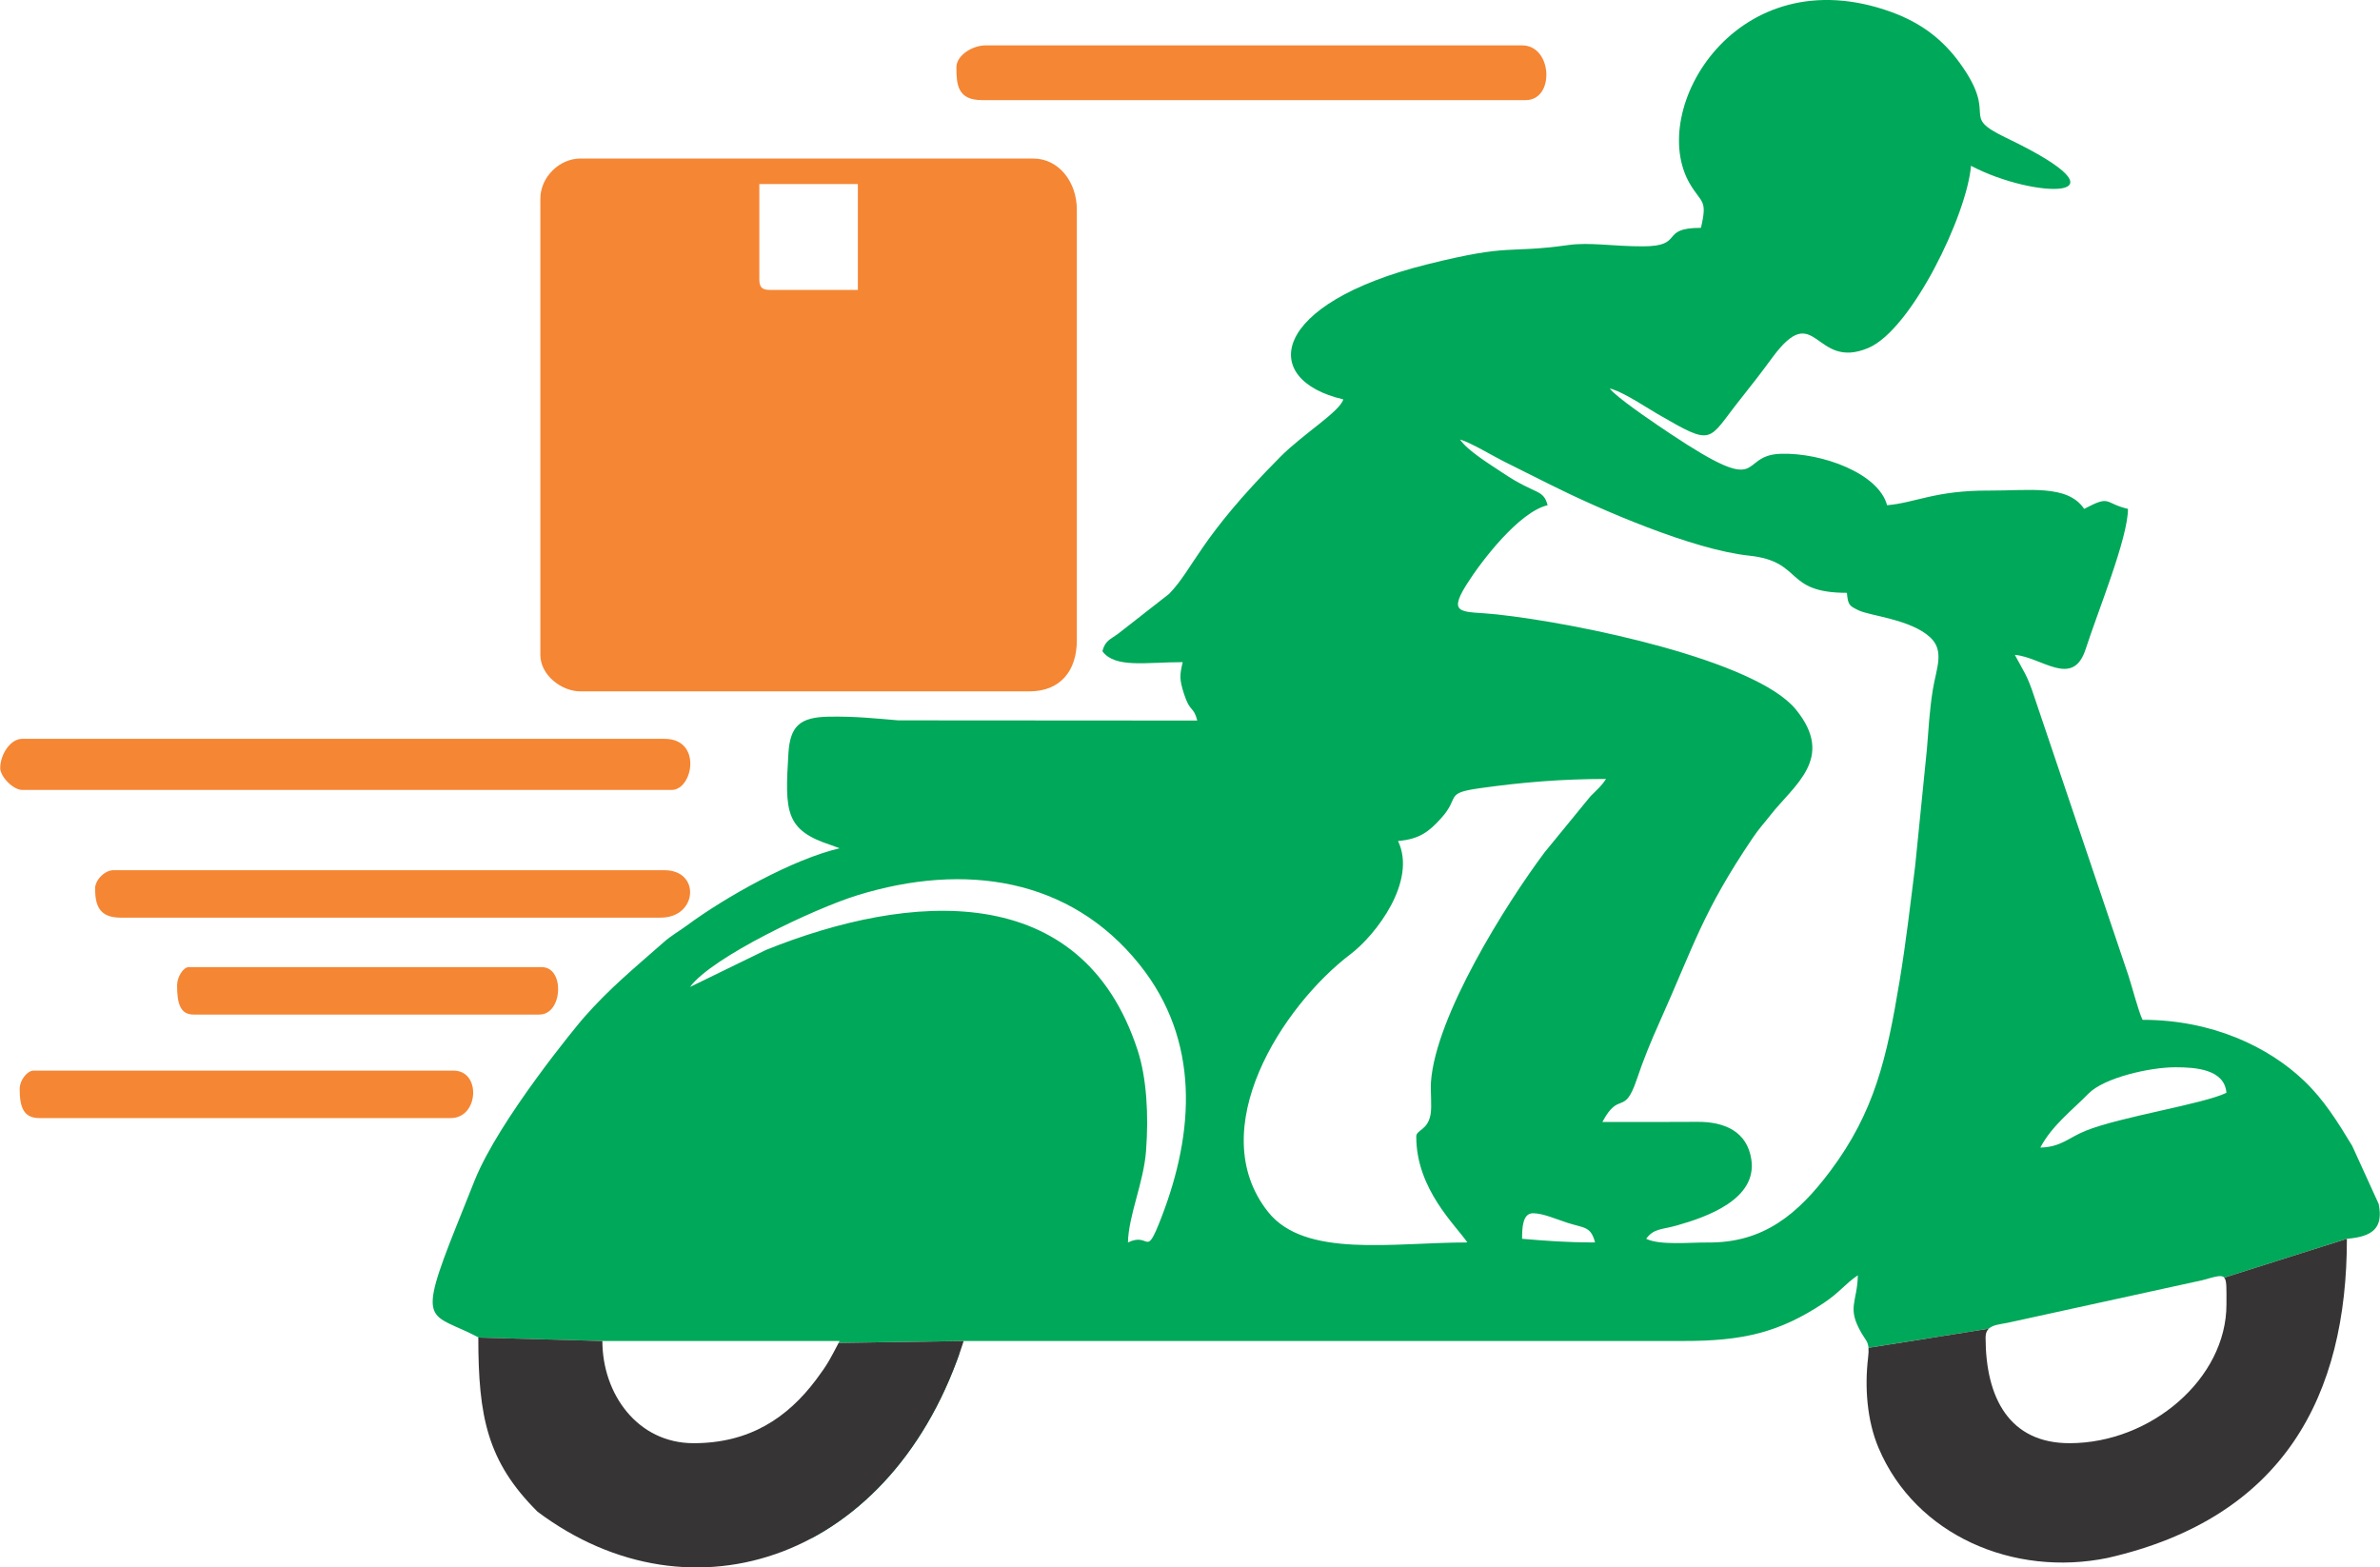
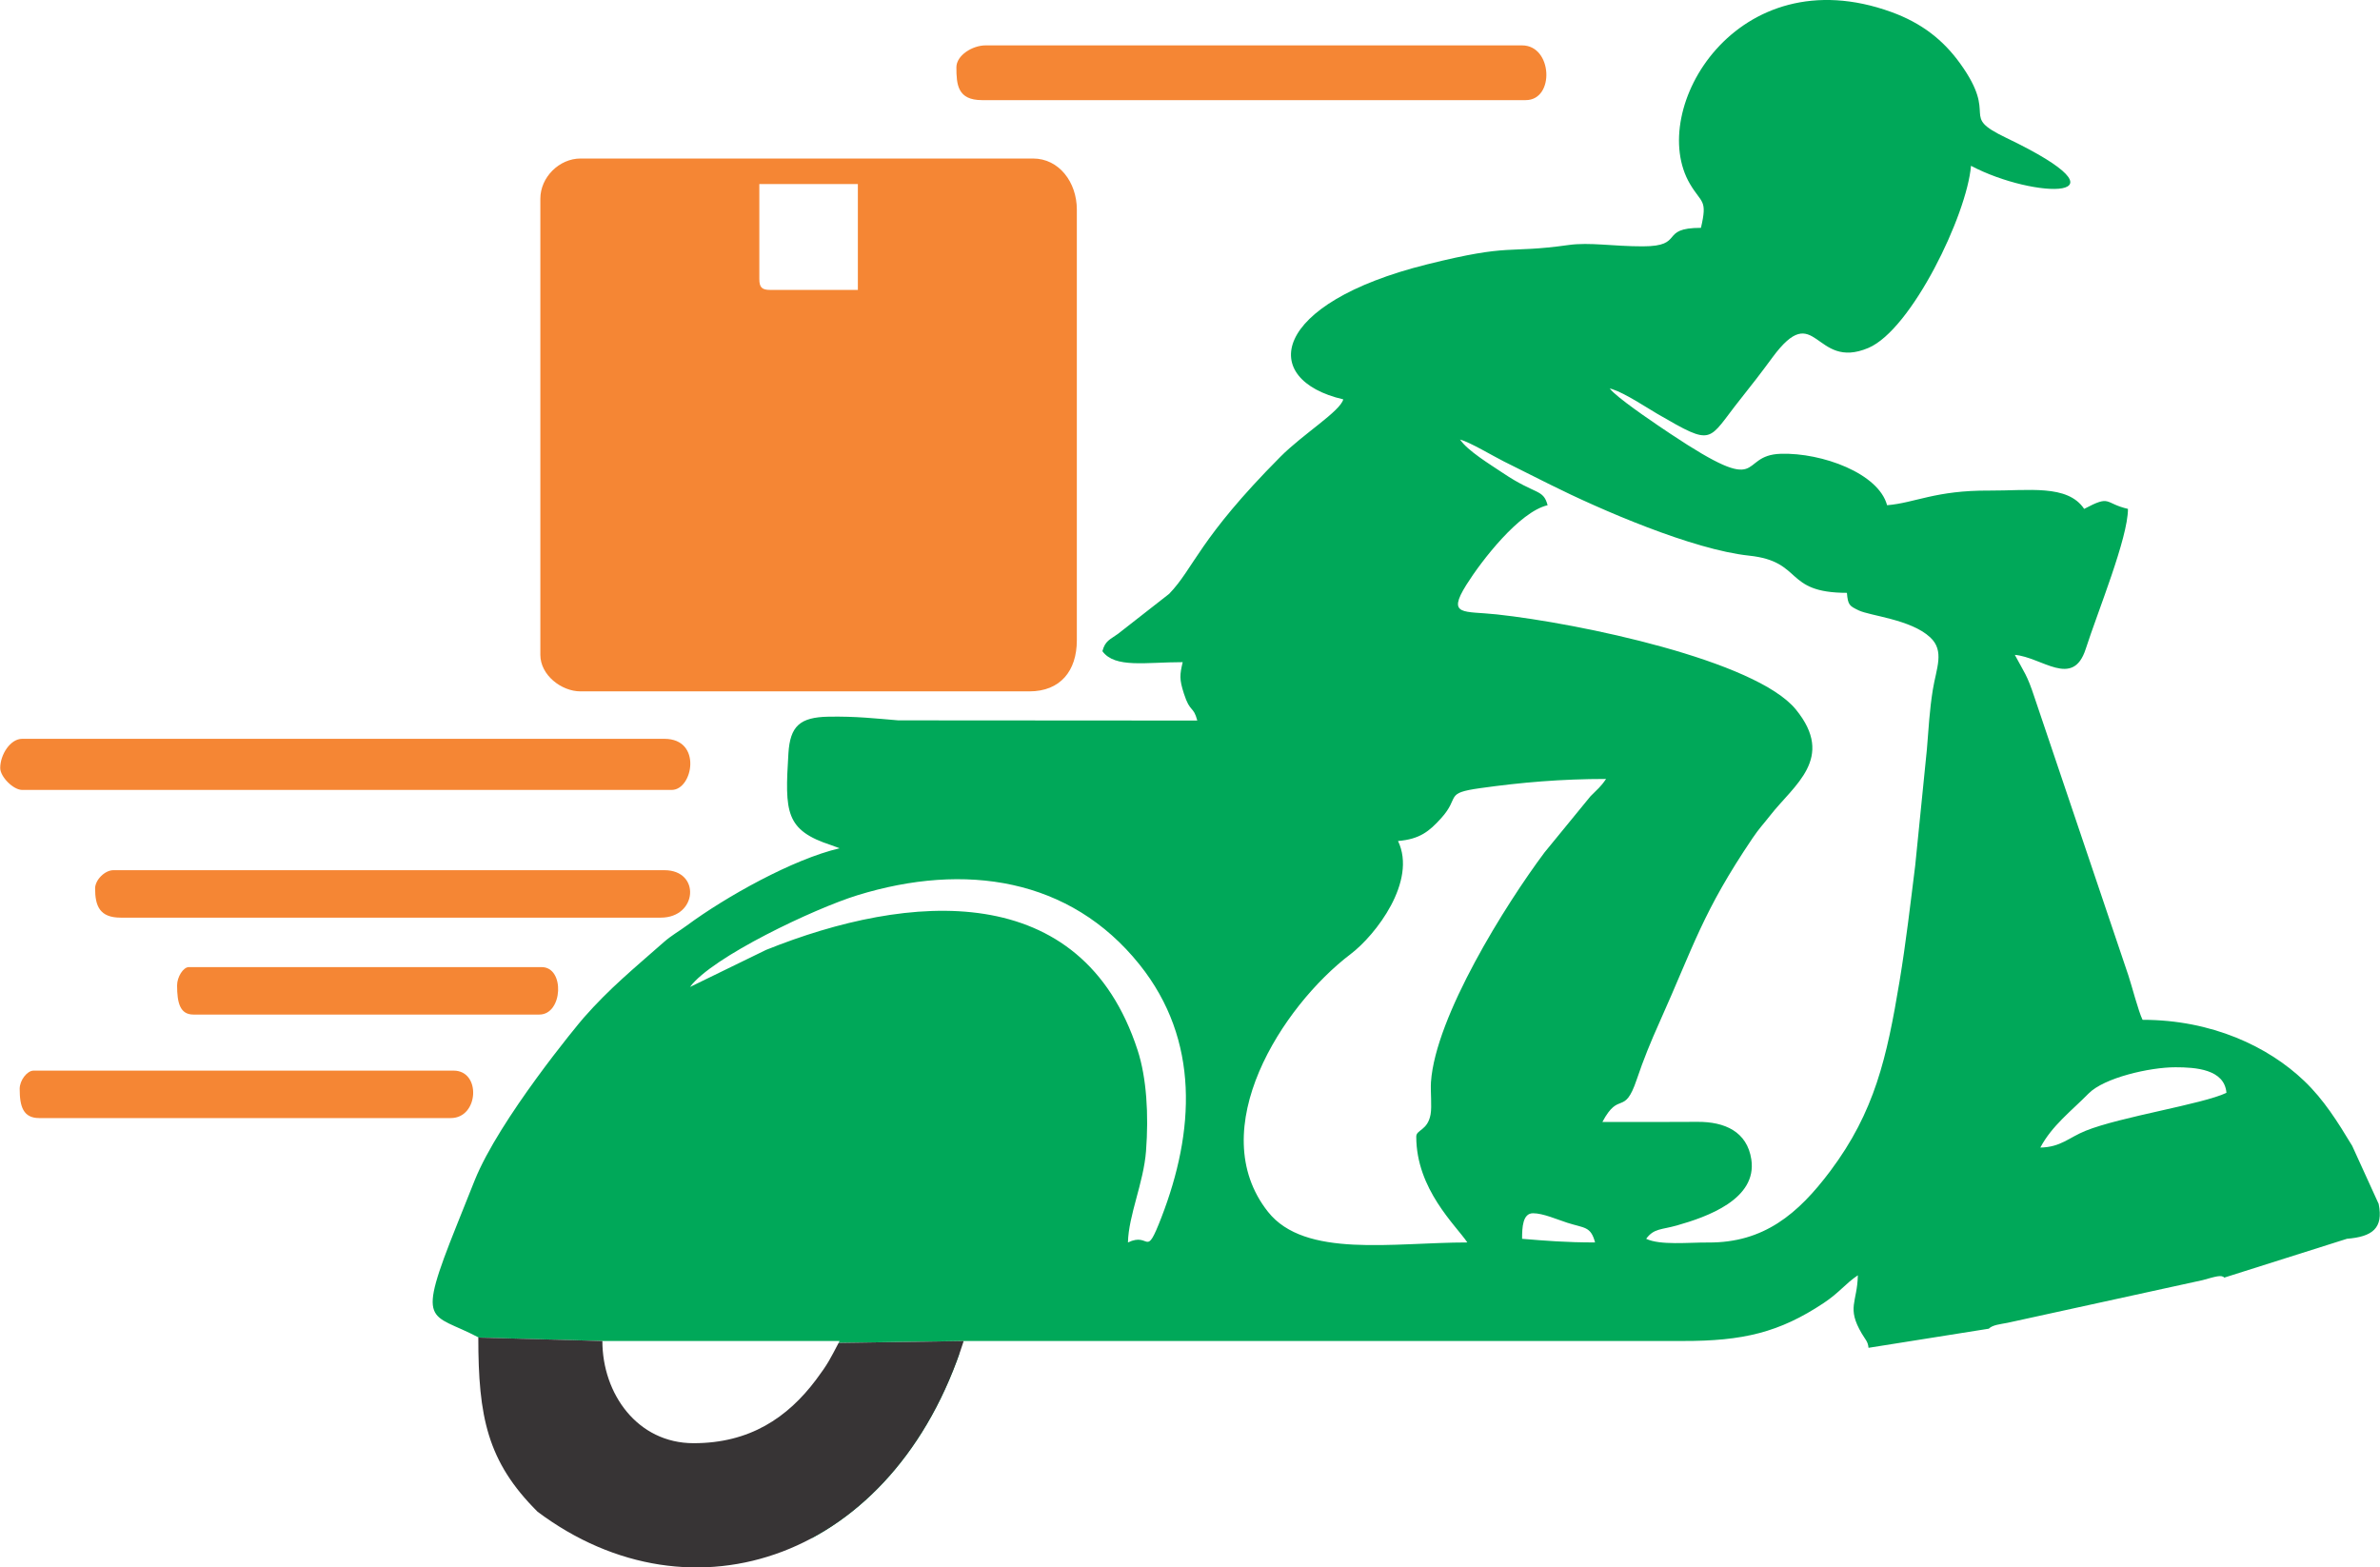
<svg xmlns="http://www.w3.org/2000/svg" xml:space="preserve" width="2.103in" height="1.385in" style="shape-rendering:geometricPrecision; text-rendering:geometricPrecision; image-rendering:optimizeQuality; fill-rule:evenodd; clip-rule:evenodd" viewBox="0 0 1559.81 1027.45">
  <defs>
    <style type="text/css"> .fil3 {fill:#373435} .fil1 {fill:#F58634} .fil2 {fill:#3AC6F4} .fil0 {fill:#00A859} </style>
  </defs>
  <g id="Layer_x0020_1">
    <g>
      <path class="fil0" d="M394.73 879.02l-81.34 -2.39 0 0.15 81.34 2.24zm137.04 129.36c1.55,-0.83 3.09,-1.68 4.61,-2.56l0.01 -0.01c1.52,-0.88 3.04,-1.78 4.55,-2.7l0.01 -0.01c1.51,-0.93 3,-1.88 4.49,-2.86l0.01 -0.01c1.49,-0.98 2.96,-1.99 4.43,-3.02l0.01 -0.01c1.47,-1.03 2.92,-2.09 4.37,-3.17l0.01 -0.01c1.45,-1.08 2.88,-2.19 4.31,-3.33l0.01 -0.01c1.42,-1.14 2.84,-2.3 4.23,-3.48l0.01 -0.01c1.4,-1.19 2.79,-2.4 4.16,-3.64l0.01 -0.01c1.38,-1.24 2.74,-2.5 4.09,-3.79l0.01 -0.01c1.35,-1.29 2.69,-2.6 4.02,-3.94l0.01 -0.01c1.33,-1.34 2.64,-2.7 3.94,-4.09l0.01 -0.01c1.3,-1.39 2.58,-2.81 3.86,-4.25l0.01 -0.01c1.27,-1.44 2.53,-2.91 3.77,-4.4l0.01 -0.01c1.24,-1.49 2.47,-3.01 3.68,-4.55l0.01 -0.01c1.21,-1.54 2.41,-3.11 3.6,-4.7l0.01 -0.01c1.18,-1.59 2.35,-3.21 3.5,-4.85l0.01 -0.01c1.15,-1.64 2.29,-3.31 3.41,-4.99l0.01 -0.02c1.12,-1.69 2.23,-3.41 3.31,-5.14l0.01 -0.02c1.09,-1.74 2.16,-3.5 3.21,-5.29l0.01 -0.02c1.05,-1.79 2.09,-3.6 3.11,-5.44l0.01 -0.02c1.02,-1.84 2.02,-3.7 3,-5.58l0.01 -0.02c0.98,-1.89 1.95,-3.8 2.89,-5.73l0.01 -0.02c0.95,-1.93 1.88,-3.9 2.78,-5.88l0.01 -0.02c0.91,-1.98 1.8,-3.99 2.67,-6.02l0.01 -0.02c0.87,-2.03 1.72,-4.09 2.55,-6.17l0.01 -0.02c0.83,-2.08 1.64,-4.18 2.43,-6.31 0.66,-1.78 1.3,-3.59 1.94,-5.4l-97.2 121.64zm99.79 -129.34l0.01 -0.03 471.29 0c39.52,0.09 63.35,-5.58 92.38,-24.85 10.37,-6.88 14.19,-12.68 22.45,-18.22 -0.4,17.95 -7.49,21.09 2.55,38.16 2.39,4.06 4.09,5.3 4.43,9.39l0 0 78.82 -12.53c2.65,-2.57 7.54,-2.91 12.34,-3.87l127.82 -27.96c8.56,-2.37 12.47,-3.7 14.24,-1.63l-0.02 -0.03 80.4 -25.45c16.5,-1.37 24.07,-6.7 20.81,-22.85l-17.34 -38.04c-9.61,-15.9 -18.65,-30.36 -31.52,-42.64 -23.53,-22.46 -60.47,-40.01 -105.92,-40.01 -2.83,-5.9 -7,-22.23 -9.26,-29.01l-61.59 -182.42c-4.9,-14.99 -6.77,-16.26 -12.87,-27.79 17.68,1.47 38.09,22.12 46.44,-3.79 7.99,-24.79 27.72,-72.76 27.72,-91.9 -15.91,-3.71 -10.88,-9.43 -28.71,0 -10.89,-16.26 -36.62,-11.85 -62.23,-12 -35.3,-0.2 -48.57,8.07 -66.95,9.6 -5.58,-20.9 -42.59,-34.49 -69.54,-33.72 -29.32,0.83 -7.89,29.92 -72.57,-13.16 -7.58,-5.05 -28.87,-19.32 -37.07,-26.88 -1.18,-1.08 -2.08,-2.03 -2.64,-2.79 0.55,0.13 1.12,0.29 1.72,0.48 8.61,2.8 22.64,12.18 29.48,16.16 37.78,21.92 32.44,18 54.6,-9.78 7.48,-9.38 13.32,-16.93 20.78,-27.07 28.85,-39.19 27.22,8.83 62.99,-6.35 28.27,-12 64.58,-87.17 67.25,-119.38 41.61,22.02 110.02,23.37 23.11,-18.32 -31.6,-15.16 -4.39,-12.86 -30.21,-48.73 -11.15,-15.49 -25.27,-26.56 -45.17,-33.77 -101.3,-36.69 -160.6,64.18 -131.91,112.77 7.64,12.94 11.53,9.97 7.16,28.72 -27.8,0 -10.12,12.09 -38.11,12.13 -19.43,0.03 -34.77,-2.82 -48.61,-0.88 -41.59,5.84 -36.53,-1.33 -92.71,12.67 -102.68,25.58 -110.76,75.54 -55.02,88.52 -2.11,7.9 -26.24,22.56 -41.27,37.68 -53.63,53.94 -56.55,72.9 -72.88,89.8l-33.57 26.24c-5.27,3.81 -8.33,4.43 -10.18,11.35 8.27,11.29 28.37,7.18 52.63,7.18 -1.94,8.34 -2.26,11.08 0.8,20.62 4.13,12.86 6.12,7.73 8.77,17.66l-196.04 -0.13c-14.26,-1.18 -27.78,-2.74 -45.73,-2.41 -18.74,0.35 -25.15,6.18 -26.25,24.1 -2.36,38.58 -2.17,50.34 28.34,60.22l5.23 1.94c-30.56,7.12 -74.61,31.77 -100.11,50.6 -5.62,4.15 -9.92,6.33 -15.27,11.04 -19.8,17.46 -35.22,29.97 -52.38,49.45 -3.68,4.18 -55.44,66.67 -71.47,106.61 -7.68,19.14 -8.61,21.54 -11.62,29.05 -27.14,67.65 -17.64,57.07 14.01,73.82l81.34 2.39 155.5 0 -0.66 1.26 81.99 -1.23zm423.4 -624.47l-0.01 0.05 0.06 0 -0.05 -0.05zm-50.19 540.71c6.59,0 15.77,4.09 22.47,6.24 11.36,3.64 15.35,2.24 18.2,12.9 -19.11,0 -32.31,-1.1 -47.85,-2.39 0,-7.49 0.39,-16.75 7.18,-16.75zm332.53 -43.06c7.62,-14.4 20.26,-23.87 31.59,-35.39 10.22,-10.4 40.14,-17.24 56.92,-17.24 13.23,0 32.2,1.24 33.49,16.75 -15.61,7.49 -69.48,15.66 -92.33,24.89 -11.07,4.47 -16.14,10.7 -29.67,11zm-885.15 -105.26c14.39,-19.64 81.76,-51.5 109.73,-60.12 70.49,-21.74 139.48,-11.32 184.91,45.38 39.88,49.78 36.05,109.78 14.36,165.85 -10.77,27.84 -6.95,9.17 -21.92,16.35 0.4,-17.92 10.25,-38.98 11.85,-59.92 1.83,-23.9 0.37,-48.01 -5.5,-66.05 -36.72,-112.84 -149.83,-103.49 -243.57,-65.79l-49.86 24.3zm476.07 98.08c0,34.59 26.03,58.24 33.49,69.38 -48.84,0 -106.45,10.51 -130.66,-20.06 -42.75,-53.98 9.25,-134.9 54.11,-168.93 16.49,-12.51 43.73,-47.83 31.1,-74.16 14.31,-1.19 20.49,-6.37 28.2,-14.86 12.89,-14.19 1.72,-16.42 25.67,-19.78 26.99,-3.79 53.1,-6.03 82.49,-6.03 -3.65,5.45 -5.44,6.46 -10.19,11.34l-30.15 36.84c-25.45,34.02 -71.43,107.42 -74.42,150.46 -0.42,6.09 0.72,15.88 -0.26,21.27 -1.91,10.6 -9.39,9.94 -9.39,14.53zm28.71 -456.93c6.53,1.74 21.65,10.83 28.71,14.36 10.25,5.12 19.37,9.68 30.3,15.15 32.98,16.5 93.51,42.69 130.43,46.6 35.81,3.79 22.53,24.38 64.14,24.38 0.67,8.08 1.72,8.59 7.66,11.48 7.48,3.64 34.16,5.84 46.92,17.68 9.65,8.95 4.01,20.28 1.74,34.34 -2.18,13.51 -2.77,25.43 -3.9,39.16l-7.65 76.08c-3.07,24.54 -6.03,50.4 -10.26,75.86 -8.32,50.07 -16.27,85.56 -45.42,124.44 -21.13,28.18 -43.69,47.07 -79.98,46.82 -13.01,-0.09 -31.59,1.95 -40.7,-2.43 5.06,-6.9 9.92,-5.86 20,-8.71 19.88,-5.61 52.88,-17.22 48.93,-43.33 -2.75,-18.21 -17.41,-24.74 -35.34,-24.62 -20.77,0.14 -41.53,0.1 -62.3,0.1 11.04,-20.86 14.28,-3.42 22.49,-27.75 4.61,-13.65 9.29,-24.98 14.97,-37.66 22.46,-50.09 28.22,-72.19 61.06,-120.76 4.35,-6.43 7.13,-9.18 11.51,-14.8 15.56,-19.94 42.88,-37.47 16.82,-69.42 -26.32,-32.27 -142.03,-56.49 -196.03,-62.34 -21.76,-2.36 -32.91,1.24 -19.93,-19.44 9.92,-15.8 34.62,-47.79 53.22,-52.13 -2.9,-10.86 -7.61,-6.55 -29.19,-21.05 -8.43,-5.66 -23.25,-14.6 -28.22,-22.02z" />
    </g>
    <path class="fil1" d="M497.6 182.86l0 -62.2 64.59 0 0 69.38 -57.41 0c-5.51,0 -7.18,-1.66 -7.18,-7.18zm-143.54 -52.63l0 299.04c0,13.23 13.79,23.92 26.32,23.92l294.25 0c20.29,0 31.1,-13.45 31.1,-33.49l0 -282.3c0,-17.94 -11.66,-33.49 -28.71,-33.49l-296.64 0c-13.98,0 -26.32,12.34 -26.32,26.32z" />
    <g id="_1923429378320">
      <path class="fil1" d="M-0 503.43c0,5.76 8.59,14.36 14.35,14.36l425.83 0c13.88,0 20.18,-33.49 -4.78,-33.49l-421.05 0c-7.75,0 -14.35,10.4 -14.35,19.14z" />
      <path class="fil1" d="M626.78 44.1c0,11.36 0.77,21.53 16.75,21.53l356.45 0c19.16,0 17.61,-35.88 -2.39,-35.88l-351.67 0c-8.74,0 -19.14,6.6 -19.14,14.36z" />
      <path class="fil1" d="M62.2 582.37c0,11.66 3.11,19.14 16.75,19.14l354.06 0c24.09,0 26.28,-31.1 2.39,-31.1l-361.24 0c-5.58,0 -11.96,6.38 -11.96,11.96z" />
      <path class="fil1" d="M115.94 645.9c0,11.66 1.99,19.14 10.72,19.14l226.75 0c15.43,0 16.83,-31.1 1.53,-31.1l-231.34 0c-3.57,0 -7.66,6.38 -7.66,11.96z" />
      <path class="fil1" d="M12.76 713.75c0,11.66 2.37,19.14 12.76,19.14l269.85 0c18.36,0 20.03,-31.1 1.82,-31.1l-275.32 0c-4.25,0 -9.12,6.38 -9.12,11.96z" />
    </g>
-     <polygon class="fil2" points="1054.96,254.58 1054.95,254.62 1055.01,254.63 " />
    <polygon class="fil2" points="1559.26,790.24 1559.06,789.19 1558.7,788.39 " />
-     <path class="fil3" d="M1224.66 883.51c0.13,1.64 0.06,3.74 -0.29,6.66 -2.23,18.9 -0.81,40.79 6.91,58.99 24.32,57.35 88.55,84.7 150.13,72.06 115.88,-26.42 156.84,-106.81 156.84,-209.18l-80.4 25.45c1.73,1.98 1.45,7.13 1.45,17.61 0,48.56 -49.46,90.91 -102.87,90.91 -39.36,0 -55.02,-29.59 -55.02,-69.38 0,-2.62 0.77,-4.4 2.06,-5.65l-78.82 12.53 -0 0z" />
-     <path class="fil3" d="M313.39 876.78c0.01,51.74 5.77,81.23 38.82,114.13 101.42,76.02 233.77,30.89 279.34,-111.86l-81.99 1.23c-5.51,10.46 -6.97,13.73 -14.71,24.04 -18.8,25.06 -43.6,41.69 -80.32,41.69 -36.88,0 -59.81,-32.41 -59.81,-66.99l-81.34 -2.24z" />
+     <path class="fil3" d="M313.39 876.78c0.01,51.74 5.77,81.23 38.82,114.13 101.42,76.02 233.77,30.89 279.34,-111.86l-81.99 1.23c-5.51,10.46 -6.97,13.73 -14.71,24.04 -18.8,25.06 -43.6,41.69 -80.32,41.69 -36.88,0 -59.81,-32.41 -59.81,-66.99z" />
  </g>
</svg>